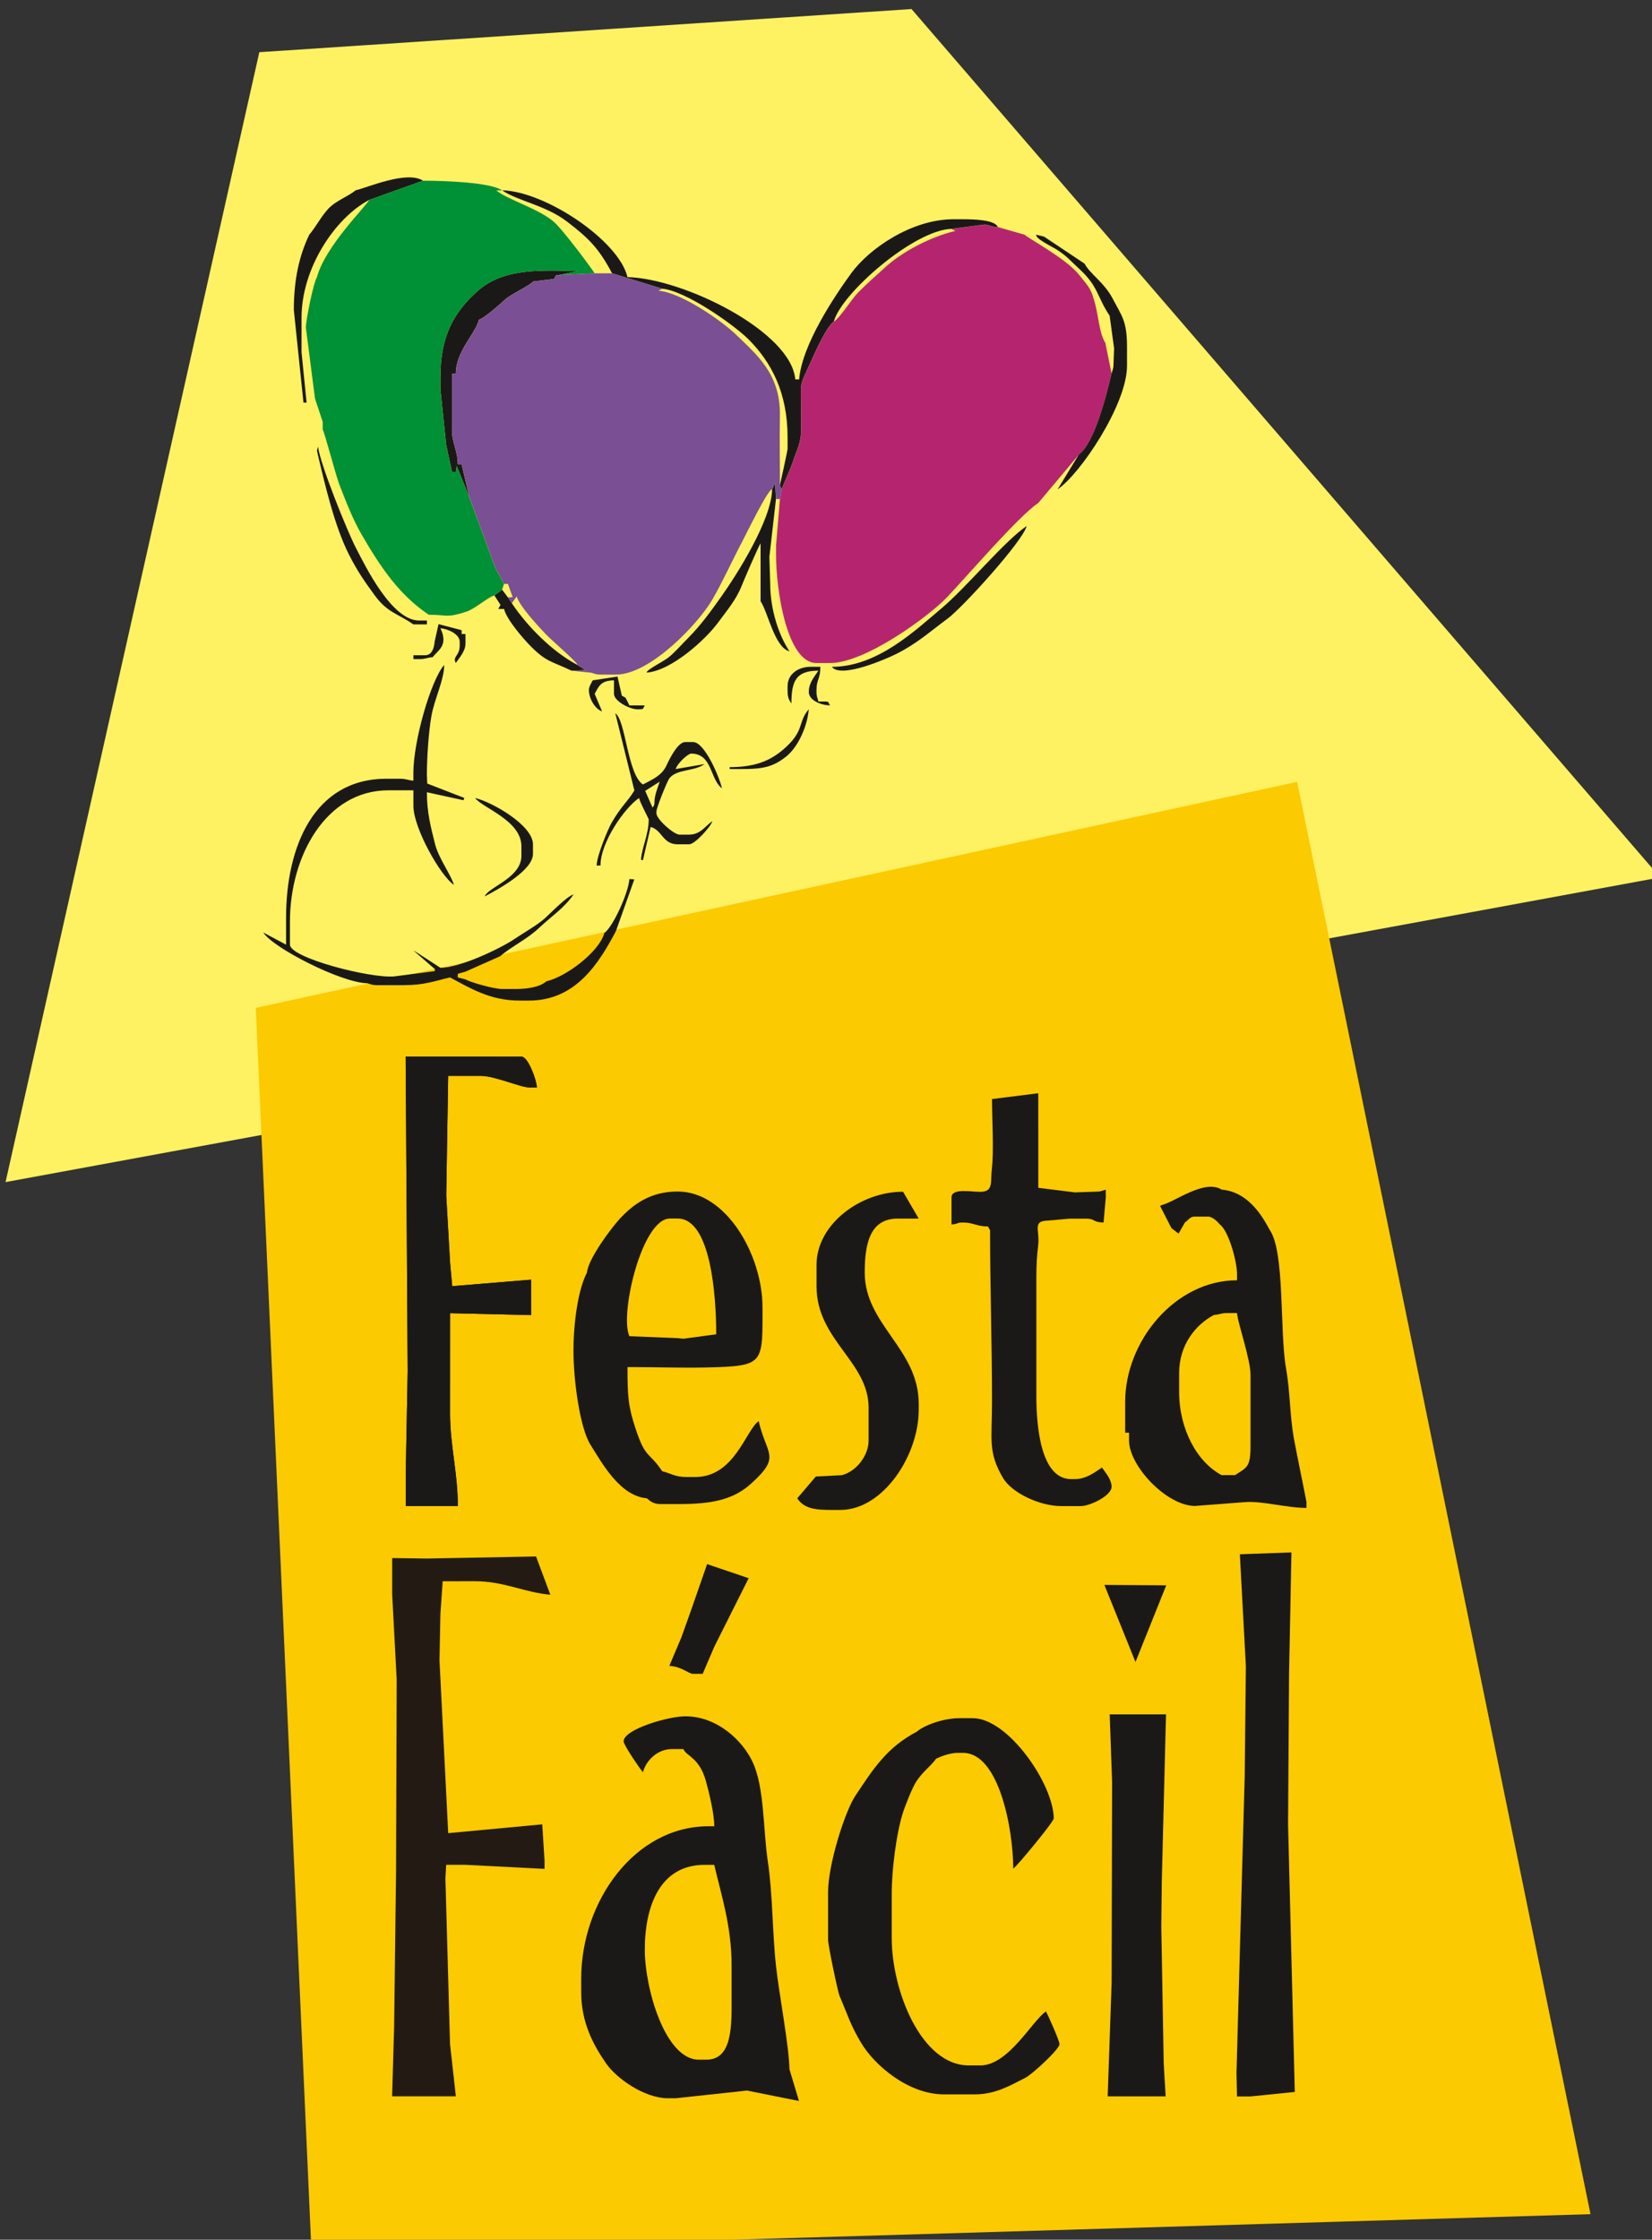
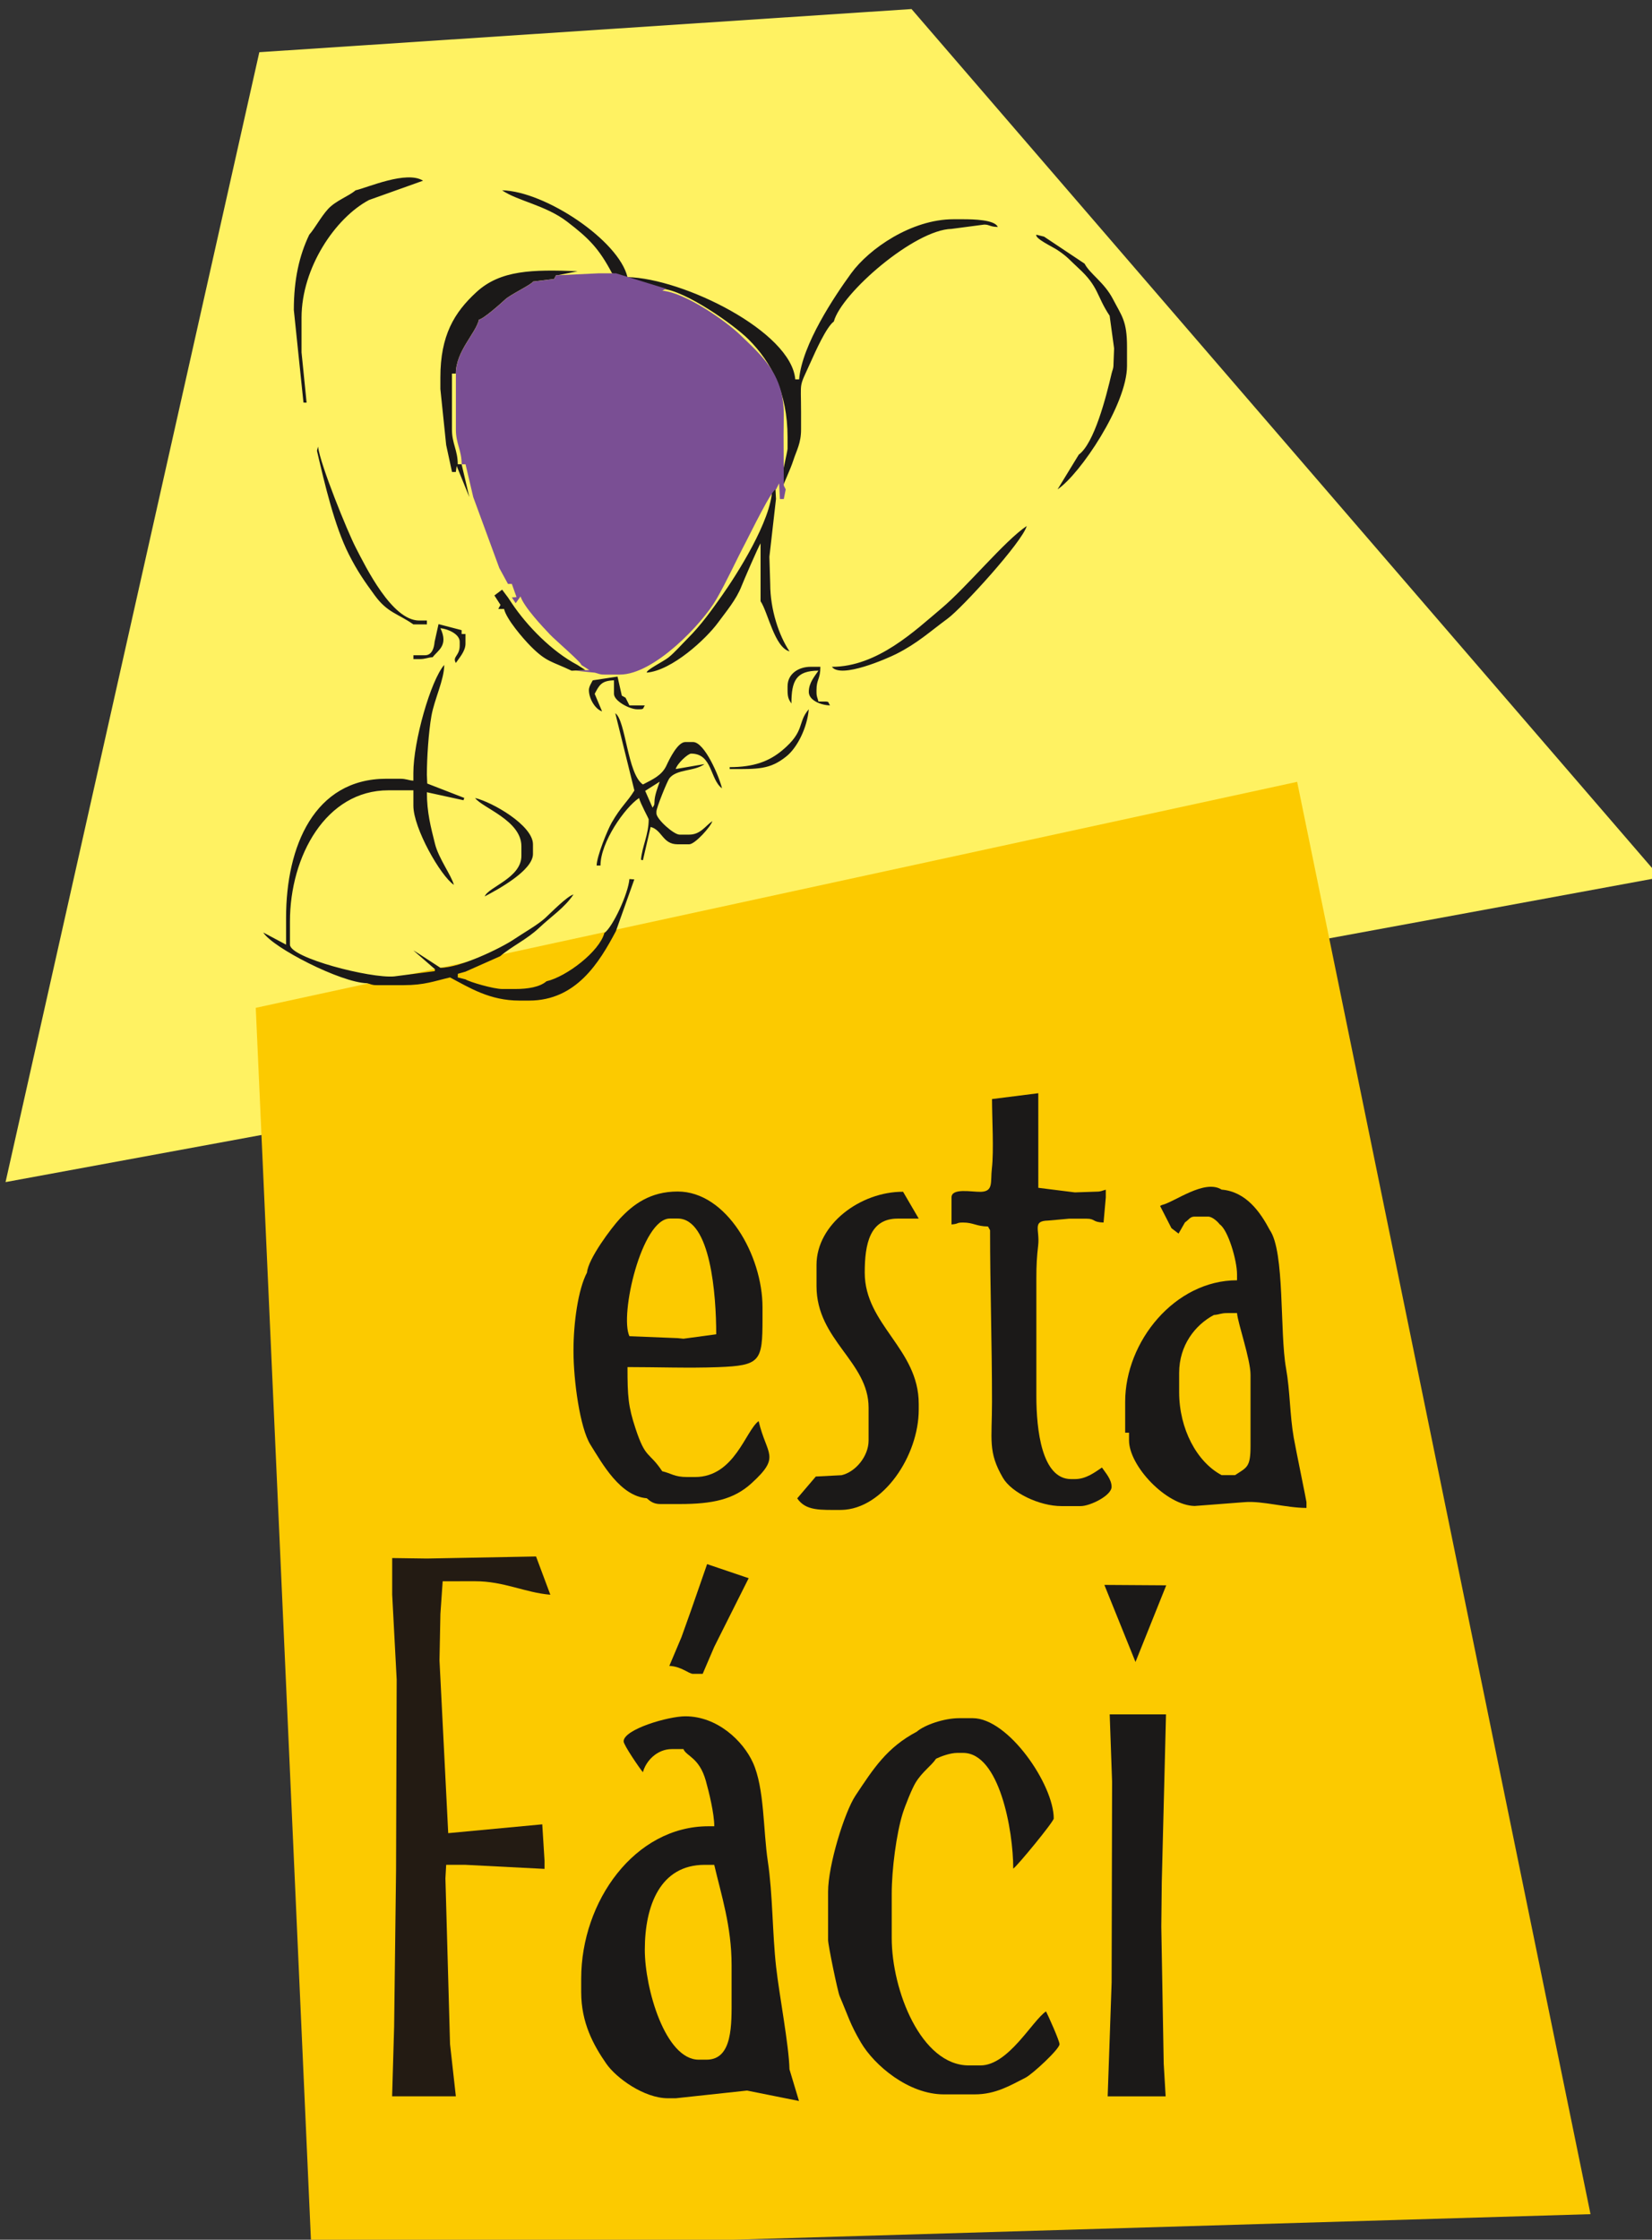
<svg xmlns="http://www.w3.org/2000/svg" width="30.02mm" height="40.678mm" version="1.1" viewBox="0 0 30.02 40.678">
  <rect x="0" y="0" width="30.02" height="40.678" fill="#333333" stroke="none" />
  <g transform="translate(-80.429 -100.34)">
    <g transform="matrix(.265 0 0 .265 16.694 -7.747)" fill-rule="evenodd">
      <path d="m354.35 468.01-113.46 20.882 17.402-77.439 44.723-2.958z" fill="#fff262" />
      <path d="m329.46 461.46-71.412 15.489 3.822 85.292 87.706-2.615z" fill="#fcca00" />
      <g fill="#1b1918">
-         <path d="m271.11 489.81 0.265 4.628 0.145 1.586 5.406-0.445 4e-3 2.428-5.555-0.132c0 2.293-5e-3 4.586-3e-3 6.879 2e-3 2.185 0.532 4.072 0.532 6.343h-3.571v-2.248l0.132-7.008-0.138-21.553 7.941 1e-3c0.456 0 1.047 1.628 1.058 2.115h-0.529c-0.579 0-2.365-0.793-3.306-0.793h-2.248z" />
        <path d="m312.37 491.53c-1.099 0.024-0.545 0.637-0.671 1.71-0.087 0.748-0.123 1.321-0.123 2.257v8.065c0 2.298 0.369 5.685 2.381 5.685h0.265c0.767 0 1.373-0.473 1.852-0.793 0.232 0.347 0.661 0.806 0.661 1.322 0 0.606-1.482 1.322-2.116 1.322h-1.323c-1.504 0-3.415-0.912-4.013-1.938-1.038-1.783-0.749-2.581-0.749-5.201 0-4.074-0.132-7.788-0.132-11.768l-0.143-0.257c-0.797-7e-3 -0.999-0.271-1.708-0.271-0.498 0-0.25 0.087-0.793 0.132v-1.851c0-0.668 1.375-0.373 1.994-0.386 0.905-0.02 0.664-0.665 0.774-1.606 0.143-1.22 9e-3 -3.425 9e-3 -4.751l3.174-0.401 6e-4 6.483 2.507 0.314 1.46-0.05c0.357 0 0.365-0.063 0.661-0.132v0.529l-0.153 1.717c-0.772-0.015-0.557-0.262-1.169-0.262h-1.19z" />
-         <path d="m325.53 514.4 3.538-0.128-0.163 8.329-0.068 10.315 0.46 18.334-3.037 0.307h-0.926l-0.035-1.588 0.564-20.361 0.08-7.541z" />
      </g>
      <path d="m271.37 547.98 0.397 3.57h-4.37l0.138-4.76 0.132-10.71 0.043-13.092-0.308-5.815v-2.512l2.381 0.033 7.483-0.142 0.98 2.622c-1.744-0.145-3.173-0.925-5.158-0.925l-2.225 2e-3 -0.156 2.246-0.062 3.176 0.598 11.842 6.449-0.604 0.157 2.51-9e-4 0.543-5.422-0.278h-1.323l-0.052 0.927z" fill="#f7c501" />
      <g fill="#1b1918">
        <path d="m289.62 520.48-0.132 0.264-0.794 1.851h-0.661c-0.298 0-0.795-0.511-1.626-0.545l0.832-1.967 0.661-1.851 1.098-3.157 2.85 0.965zm2.116 30.675 3.562 0.714-0.652-2.169c-0.037-1.652-0.695-5.059-0.916-7.017-0.259-2.3-0.228-4.972-0.568-7.233-0.327-2.171-0.224-5.014-1.025-6.776-0.676-1.485-2.439-3.17-4.632-3.17-1.168 0-4.232 0.893-4.232 1.719 0 0.253 1.128 1.892 1.323 2.115 0.208-0.78 0.973-1.587 1.984-1.587h0.794c0.201 0.497 1.084 0.568 1.535 2.168 0.221 0.785 0.581 2.263 0.581 3.121h-0.397c-5.05 0-8.729 5.138-8.729 10.445v0.925c0 2.107 0.849 3.642 1.716 4.895 0.69 0.997 2.603 2.377 4.235 2.377h0.529zm-7.01-9.652c0-3.038 1.067-5.818 4.1-5.818h0.661c0.481 2.063 1.19 4.21 1.19 6.875v2.248c0 1.794 0.091 4.231-1.719 4.231h-0.529c-2.303 0-3.703-4.88-3.703-7.537z" />
        <path d="m316.24 516.5 4.242 0.028-2.108 5.254zm4.069 32.803 0.132 2.248h-3.975l0.139-3.967 0.132-3.834 0.032-13.752-0.164-4.626 3.861 7e-4 -0.29 11.502-0.033 3.042z" />
        <path d="m304.7 528.41c-0.334 0.499-0.946 0.888-1.403 1.638-0.256 0.419-0.736 1.621-0.897 2.144-0.416 1.35-0.742 3.78-0.742 5.473v3.041c0 3.57 2.008 8.726 5.29 8.726h0.793c1.922 0 3.557-3.073 4.497-3.702 0.137 0.258 0.926 2.007 0.926 2.248 0 0.337-1.865 2.059-2.333 2.295-1.024 0.517-2.03 1.143-3.486 1.143h-2.116c-2.419 0-4.765-1.986-5.691-3.566-0.742-1.265-0.862-1.789-1.454-3.174-0.129-0.301-0.79-3.481-0.79-3.838v-3.306c0-1.834 1.132-5.468 1.875-6.587 1.247-1.879 2.162-3.304 4.208-4.387 0.53-0.46 1.865-0.925 2.91-0.925h0.926c2.446 0 5.555 4.559 5.555 6.875 0 0.219-2.493 3.247-2.777 3.438 0-2.664-0.961-7.933-3.439-7.933h-0.397c-0.49 0-1.119 0.236-1.455 0.397z" />
-         <path d="m271.11 489.81 0.132-8.197h2.248c0.942 0 2.728 0.793 3.306 0.793h0.529c-0.011-0.487-0.602-2.115-1.058-2.115l-7.941-1e-3 0.138 21.553-0.132 7.008v2.248h3.571c0-2.271-0.531-4.158-0.532-6.343-2e-3 -2.293 3e-3 -4.586 3e-3 -6.879l5.555 0.132-4e-3 -2.428-5.406 0.445-0.145-1.586z" />
        <path d="m320.84 492.05 0.487 0.372 0.439-0.768c0.273-0.182 0.343-0.397 0.661-0.397h0.926c0.287 0 0.66 0.347 0.794 0.529 0.572 0.383 1.19 2.455 1.19 3.438v0.397c-4.255 0-7.671 4.189-7.671 8.33v2.115h0.265v0.529c0 1.743 2.542 4.452 4.497 4.495l3.439-0.264c1.179-0.1 2.858 0.397 4.232 0.397v-0.397c0-0.071-0.746-3.687-0.873-4.416-0.277-1.588-0.246-3.18-0.529-4.76-0.442-2.467-0.073-7.974-1.111-9.467-0.642-1.214-1.617-2.636-3.307-2.776-1.168-0.741-3.227 0.854-4.1 1.058l-0.118 0.061zm3.438 16.924c-1.693-0.896-2.91-3.164-2.91-5.685v-1.322c0-1.888 1.099-3.289 2.381-3.966 0.414-0.034 0.47-0.132 0.926-0.132h0.661c0.059 0.714 0.926 3.167 0.926 4.231v4.892c0 1.47-0.263 1.451-1.058 1.983z" />
        <path d="m298.22 508.98-1.767 0.091-1.275 1.496c0.586 0.874 1.603 0.793 3.042 0.793 2.857-0.064 5.29-3.714 5.29-6.875v-0.397c0-3.772-3.703-5.42-3.703-8.991 0-1.946 0.339-3.702 2.248-3.702h1.455l-1.075-1.841c-2.908-0.011-5.934 2.22-5.934 5.014v1.454c0 3.705 3.571 5.165 3.571 8.33v2.248c0 1.079-0.891 2.156-1.852 2.38z" />
      </g>
      <path d="m271.37 547.98-0.317-11.369 0.052-0.927h1.323l5.422 0.278 9e-4 -0.543-0.157-2.51-6.449 0.604-0.598-11.842 0.062-3.176 0.156-2.246 2.225-2e-3c1.985 0 3.413 0.78 5.158 0.925l-0.98-2.622-7.483 0.142-2.381-0.033v2.512l0.308 5.815-0.043 13.092-0.132 10.71-0.138 4.76h4.37z" fill="#231b13" />
      <path d="m284.86 510.56c0.241 0.21 0.47 0.397 0.926 0.397h1.323c2.263 0 3.712-0.311 4.929-1.419 2.053-1.869 1.043-1.908 0.494-4.266-0.903 0.661-1.65 3.834-4.364 3.834h-0.529c-0.891 0-1.083-0.248-1.719-0.397-0.929-1.387-1.129-0.803-1.831-2.929-0.503-1.523-0.55-2.207-0.55-4.21 2.026 0 4.217 0.081 6.221 5e-3 2.897-0.11 3.037-0.402 3.037-3.311v-0.793c0-3.542-2.459-7.933-5.819-7.933-1.883 0-3.059 0.892-3.959 1.859-0.572 0.615-2.178 2.748-2.257 3.694-0.614 1.159-0.926 3.473-0.926 5.289v0.132c0 1.964 0.439 5.224 1.161 6.376 0.822 1.312 2.036 3.521 3.865 3.673zm-1.19-11.106 3.307 0.132 0.401 0.04 2.245-0.304c0-2.681-0.38-7.933-2.645-7.933h-0.529c-1.934 0-3.468 6.627-2.777 8.065z" fill="#1b1918" />
-       <path d="m305.76 423.57 0.265 0.132c-1.729 0.403-3.661 1.442-4.796 2.477-0.676 0.617-1.204 1.065-1.852 1.719-0.514 0.519-1.213 1.703-1.684 2.018-0.522 0.382-1.275 2.086-1.587 2.777-0.838 1.857-0.661 1.185-0.661 3.438v1.19c0 0.943-0.316 1.442-0.531 2.114-0.21 0.655-0.705 1.662-0.792 1.985l-0.132 0.661-0.265 3.173v0.661c0 2.383 0.738 7.404 2.777 7.404h0.926c2.406 0 6.75-3.176 8.037-4.526 1.393-1.46 4.874-5.53 6.246-6.449l2.777-3.305c1.058-0.775 1.869-3.928 2.248-5.553l-0.43-2.11c-0.406-0.661-0.449-1.67-0.681-2.597-0.298-1.19-0.479-1.251-1.113-2.061-0.875-1.117-3.581-2.552-3.728-2.752l-1.852-0.529c-0.553-0.012-0.565-0.166-0.929-0.164z" fill="#b5256f" />
      <path d="m264.89 420.92c-0.469 0.407-1.365 0.709-1.889 1.285-0.498 0.548-0.867 1.275-1.285 1.756-0.678 1.412-1.058 3.057-1.058 5.157l0.661 6.347 0.215 6e-3 -0.347-3.444v-2.38c0-3.412 2.312-6.84 4.629-8.065l3.703-1.322c-1.126-0.714-3.782 0.464-4.629 0.661zm0.793 54.342c0.297 0.069 0.304 0.132 0.661 0.132h1.852c1.415 0 2.075-0.273 3.174-0.529 1.338 0.708 2.719 1.587 4.761 1.587h0.661c3.232 0 4.819-2.62 5.952-4.76l1.262-3.545-0.336-0.025c-0.084 1.014-1.136 3.275-1.719 3.702-0.337 1.262-2.583 2.983-3.968 3.305-0.453 0.394-1.282 0.529-2.116 0.529h-0.926c-0.573 0-2.212-0.47-2.513-0.661l-0.529-0.132 5e-3 -0.248 0.524-0.148 2.381-1.058c0.771-0.67 1.815-1.137 2.677-1.951 0.809-0.765 1.738-1.369 2.348-2.28-0.442 0.118-1.547 1.255-1.949 1.622-0.504 0.46-1.51 1.031-2.124 1.446-0.888 0.6-3.68 1.956-5.053 1.956-0.013 0-1.602-1.058-1.852-1.19l1.482 1.288-0.014 0.132-2.782 0.36c-1.629 0.149-7.15-1.271-7.15-2.176v-1.587c0-4.486 2.473-8.991 6.745-8.991h1.719v1.058c0 1.534 1.861 4.808 2.777 5.421-0.175-0.654-1.048-1.818-1.294-2.805-0.285-1.145-0.557-2.146-0.557-3.542l2.508 0.548 0.058-0.157-2.541-0.987-0.026-0.594c0-1.163 0.12-2.958 0.314-4.049 0.201-1.134 0.876-2.474 0.876-3.487-0.933 1.074-2.116 5.244-2.116 7.404v0.529c-0.414-0.034-0.47-0.132-0.926-0.132h-0.926c-4.95 0-6.877 4.651-6.877 9.52v1.851l-1.564-0.833c0.649 1.041 5.318 3.437 7.119 3.477zm20.064-13.813c-0.118 0.359-0.358 0.937-0.358 1.384 0 0.255-0.042 0.235-0.132 0.397l-0.505-1.152zm-1.736 0.604c-0.509 0.829-0.897 1.059-1.558 2.207-0.279 0.485-1.017 2.283-1.031 2.936h0.265c0-1.605 1.672-3.976 2.645-4.628 0.083 0.357 0.661 1.415 0.661 1.454 0 1.069-0.452 1.851-0.529 2.776l0.132 0.035 0.529-2.283c0.801 0.214 0.814 1.19 1.852 1.19h0.794c0.394 0 1.488-1.215 1.587-1.587-0.47 0.315-0.81 0.925-1.587 0.925h-0.661c-0.404 0-1.587-1.066-1.587-1.454v-0.132c0-0.256 0.749-2.104 0.892-2.281 0.522-0.645 1.726-0.456 2.401-0.968l-1.971 0.34c0.102-0.38 0.837-1.058 1.058-1.058 1.467 0 1.284 1.771 2.116 2.38-0.188-0.807-1.195-3.173-1.984-3.173h-0.529c-0.526 0-1.086 1.158-1.297 1.612-0.322 0.69-0.954 0.949-1.612 1.297-1.068-0.715-1.172-4.394-1.894-4.882zm-7.748 3.821v0.661c0 1.516-2.281 2.137-2.513 2.777 0.88-0.466 3.307-1.771 3.307-2.909v-0.661c0-1.304-2.807-2.903-3.968-3.173 0.496 0.677 3.174 1.534 3.174 3.305zm14.284-5.421v0.132c1.948 0 2.754 0.041 3.889-0.872 0.772-0.621 1.431-2.005 1.533-3.227-0.793 0.913-0.228 1.488-1.815 2.813-0.915 0.764-1.966 1.153-3.607 1.153zm-9.39-5.95c-0.088 0.167-0.265 0.437-0.265 0.661 0 0.612 0.448 1.327 0.903 1.465l-0.506-1.2c0.305-0.577 0.45-0.906 1.323-0.926v0.926c0 0.496 1.081 1.058 1.587 1.058h0.132c0.372 0 0.245-0.057 0.397-0.264l-1.056-1e-3 -0.266-0.528-0.257-0.143-0.294-1.305zm13.358 0.397v0.264c0 0.489 0.067 0.642 0.265 0.925 0-1.553 0.323-2.248 1.852-2.248-0.258 0.385-0.661 0.833-0.661 1.454 0 0.576 0.817 0.911 1.455 0.925-0.155-0.223-0.019-0.265-0.397-0.265h-0.397c-0.069-0.296-0.132-0.304-0.132-0.661v-0.132c0-0.747 0.265-0.723 0.265-1.587h-0.661c-0.854 0-1.587 0.495-1.587 1.322zm3.042-1.322c0.613 0.836 3.811-0.581 4.409-0.881 1.454-0.729 2.326-1.545 3.526-2.425 0.982-0.719 5.133-5.263 5.423-6.347-1.515 1.014-4.114 4.192-5.853 5.651-1.797 1.508-4.387 4.001-7.505 4.001zm-23.145-4.892 0.418 0.647-0.153 0.279h0.397c0.166 0.712 1.314 2.036 1.818 2.545 1.101 1.112 1.449 1.033 2.811 1.686l0.95-0.044-0.553-0.353c-1.73-0.915-3.43-2.638-4.497-4.231l-0.265-0.397-0.397-0.529zm-4.1 3.173c-0.038 0.454-0.192 0.925-0.661 0.925h-0.793v0.264h0.397c0.456 0 0.512-0.098 0.926-0.132 0.339-0.463 1.103-0.788 0.529-1.983 0.522 0.043 1.323 0.406 1.323 0.925v0.264c0 0.719-0.522 0.747-0.265 1.19 0.232-0.347 0.661-0.806 0.661-1.322v-0.661h-0.265v-0.264l-1.583-0.414zm23.145-10.445c-0.048 2.132-2.439 5.863-3.436 7.274-0.733 1.037-1.443 2.033-2.35 2.939-0.41 0.41-0.905 0.98-1.33 1.315-0.355 0.28-1.542 0.858-1.48 1.032 1.728-0.144 4.064-2.301 4.894-3.437 0.542-0.741 1.244-1.562 1.605-2.494 0.136-0.35 1.15-2.706 1.304-2.928v3.966c0.517 0.772 0.956 3.163 1.984 3.438-0.721-1.077-1.323-2.855-1.323-4.628l-0.056-1.857 0.452-3.96-0.056-1.077zm-31.213-2.644c0.539 2.312 1.21 5.161 2.177 7.079 0.589 1.167 1.085 1.875 1.791 2.838 0.867 1.183 1.556 1.226 2.645 1.983h0.926v-0.265h-0.529c-1.861 0-3.637-3.615-4.363-5.026-0.545-1.059-2.41-5.622-2.574-6.894zm54.49-5.289c-0.379 1.626-1.19 4.778-2.248 5.553l-1.455 2.38c1.549-1.037 4.761-5.819 4.761-8.462v-1.322c0-1.761-0.361-2.096-0.968-3.263-0.592-1.139-1.561-1.703-1.942-2.422l-2.777-1.851-0.529-0.132c-0.115 0.259 1.089 0.813 1.455 1.057 0.706 0.471 0.822 0.677 1.421 1.223 1.42 1.292 1.235 1.907 2.149 3.273l0.306 2.241-0.042 1.064c0 0.357-0.063 0.365-0.132 0.661zm-45.629 4.892 0.4 1.85 0.261 7e-4 0.06-0.411 0.866 2.13-0.529-2.248h-0.265c0-0.966-0.397-1.414-0.397-2.38v-3.834h0.265c0-1.538 1.366-2.752 1.587-3.702 0.281-0.024 1.515-1.113 1.795-1.379 0.353-0.336 1.809-1.019 1.913-1.23l1.439-0.175 0.143-0.258h0.132l1.342-0.273c-3.116-0.124-5.294-0.076-6.933 1.427-1.529 1.402-2.477 2.977-2.477 5.854v0.793zm11.374-11.768 3.439 1.058c1.604 0.133 4.92 2.472 5.919 3.47 1.564 1.565 2.678 3.647 2.678 6.71v0.793c0 0.122-0.461 2.22-0.529 2.512l0.132 0.265c0.086-0.324 0.582-1.33 0.792-1.985 0.215-0.672 0.531-1.17 0.531-2.114v-1.19c0-2.252-0.177-1.581 0.661-3.438 0.312-0.691 1.065-2.394 1.587-2.777 0.519-1.943 5.534-6.29 8.068-6.346l2.245-0.296c0.364-2e-3 0.376 0.151 0.929 0.164-0.202-0.5-1.683-0.529-2.381-0.529h-0.661c-2.887 0-5.793 2.031-7.01 3.702-1.137 1.563-3.373 4.891-3.571 7.272h-0.265c-0.273-3.278-7.672-6.922-11.506-7.008-0.583-2.499-5.635-5.884-8.597-5.95 1.049 0.729 2.978 1.015 4.461 2.151 1.497 1.147 2.175 1.829 3.078 3.534z" fill="#1b1918" />
-       <path d="m262.11 435.2 0.529 1.587v0.529c0.128 0.201 0.9 3.145 1.136 3.756 0.474 1.223 0.931 2.409 1.551 3.474 1.27 2.18 2.55 4.1 4.587 5.463 1.312 0 1.192 0.235 2.568-0.209 0.623-0.201 1.454-0.986 1.929-1.113l0.529-0.397 0.132-0.397-0.592-1.085-1.788-4.864-0.866-2.13-0.06 0.411-0.261-7e-4 -0.4-1.85-0.397-3.834v-0.793c0-2.877 0.948-4.452 2.477-5.854 1.639-1.503 3.817-1.551 6.933-1.427l-1.342 0.273 2.513-0.132c-0.459-0.686-2.178-2.958-2.74-3.475-1.019-0.937-3.282-1.582-4.005-2.21h0.397c-0.791-0.55-3.926-0.661-5.423-0.661l-3.703 1.322c-0.086 0.321-2.994 3.129-3.571 5.289-0.234 0.368-0.735 2.807-0.76 3.449z" fill="#009035" />
-       <path d="m278.78 426.74h-0.132l-0.143 0.258-1.439 0.175c-0.104 0.21-1.56 0.894-1.913 1.23-0.28 0.266-1.513 1.356-1.795 1.379-0.222 0.95-1.587 2.164-1.587 3.702h-0.265v3.834c0 0.966 0.397 1.414 0.397 2.38h0.265l0.529 2.248 1.788 4.864 0.592 1.085h0.265l0.323 0.907-0.323 0.019 0.265 0.397 0.331-0.463c0.244 0.731 1.523 2.086 2.02 2.608 0.373 0.392 2.202 1.96 2.146 2.085l0.553 0.353-0.95 0.044 1.323 0.132c0.297 0.069 0.304 0.132 0.661 0.132h1.058c2.358 0 5.657-3.498 6.615-5.154 0.723-1.25 1.321-2.59 2.024-3.926 0.308-0.586 1.831-3.72 2.074-3.612l0.209-0.416 0.056 1.077h0.265l0.132-0.661-0.132-0.265-0.015-3.438 0.015-1.454c0-2.77-1.571-4.061-3.011-5.451-0.967-0.933-3.74-2.879-5.321-3.011l0.265-0.132-3.439-1.058h-1.19z" fill="#7a4f94" />
+       <path d="m278.78 426.74h-0.132l-0.143 0.258-1.439 0.175c-0.104 0.21-1.56 0.894-1.913 1.23-0.28 0.266-1.513 1.356-1.795 1.379-0.222 0.95-1.587 2.164-1.587 3.702v3.834c0 0.966 0.397 1.414 0.397 2.38h0.265l0.529 2.248 1.788 4.864 0.592 1.085h0.265l0.323 0.907-0.323 0.019 0.265 0.397 0.331-0.463c0.244 0.731 1.523 2.086 2.02 2.608 0.373 0.392 2.202 1.96 2.146 2.085l0.553 0.353-0.95 0.044 1.323 0.132c0.297 0.069 0.304 0.132 0.661 0.132h1.058c2.358 0 5.657-3.498 6.615-5.154 0.723-1.25 1.321-2.59 2.024-3.926 0.308-0.586 1.831-3.72 2.074-3.612l0.209-0.416 0.056 1.077h0.265l0.132-0.661-0.132-0.265-0.015-3.438 0.015-1.454c0-2.77-1.571-4.061-3.011-5.451-0.967-0.933-3.74-2.879-5.321-3.011l0.265-0.132-3.439-1.058h-1.19z" fill="#7a4f94" />
    </g>
  </g>
</svg>